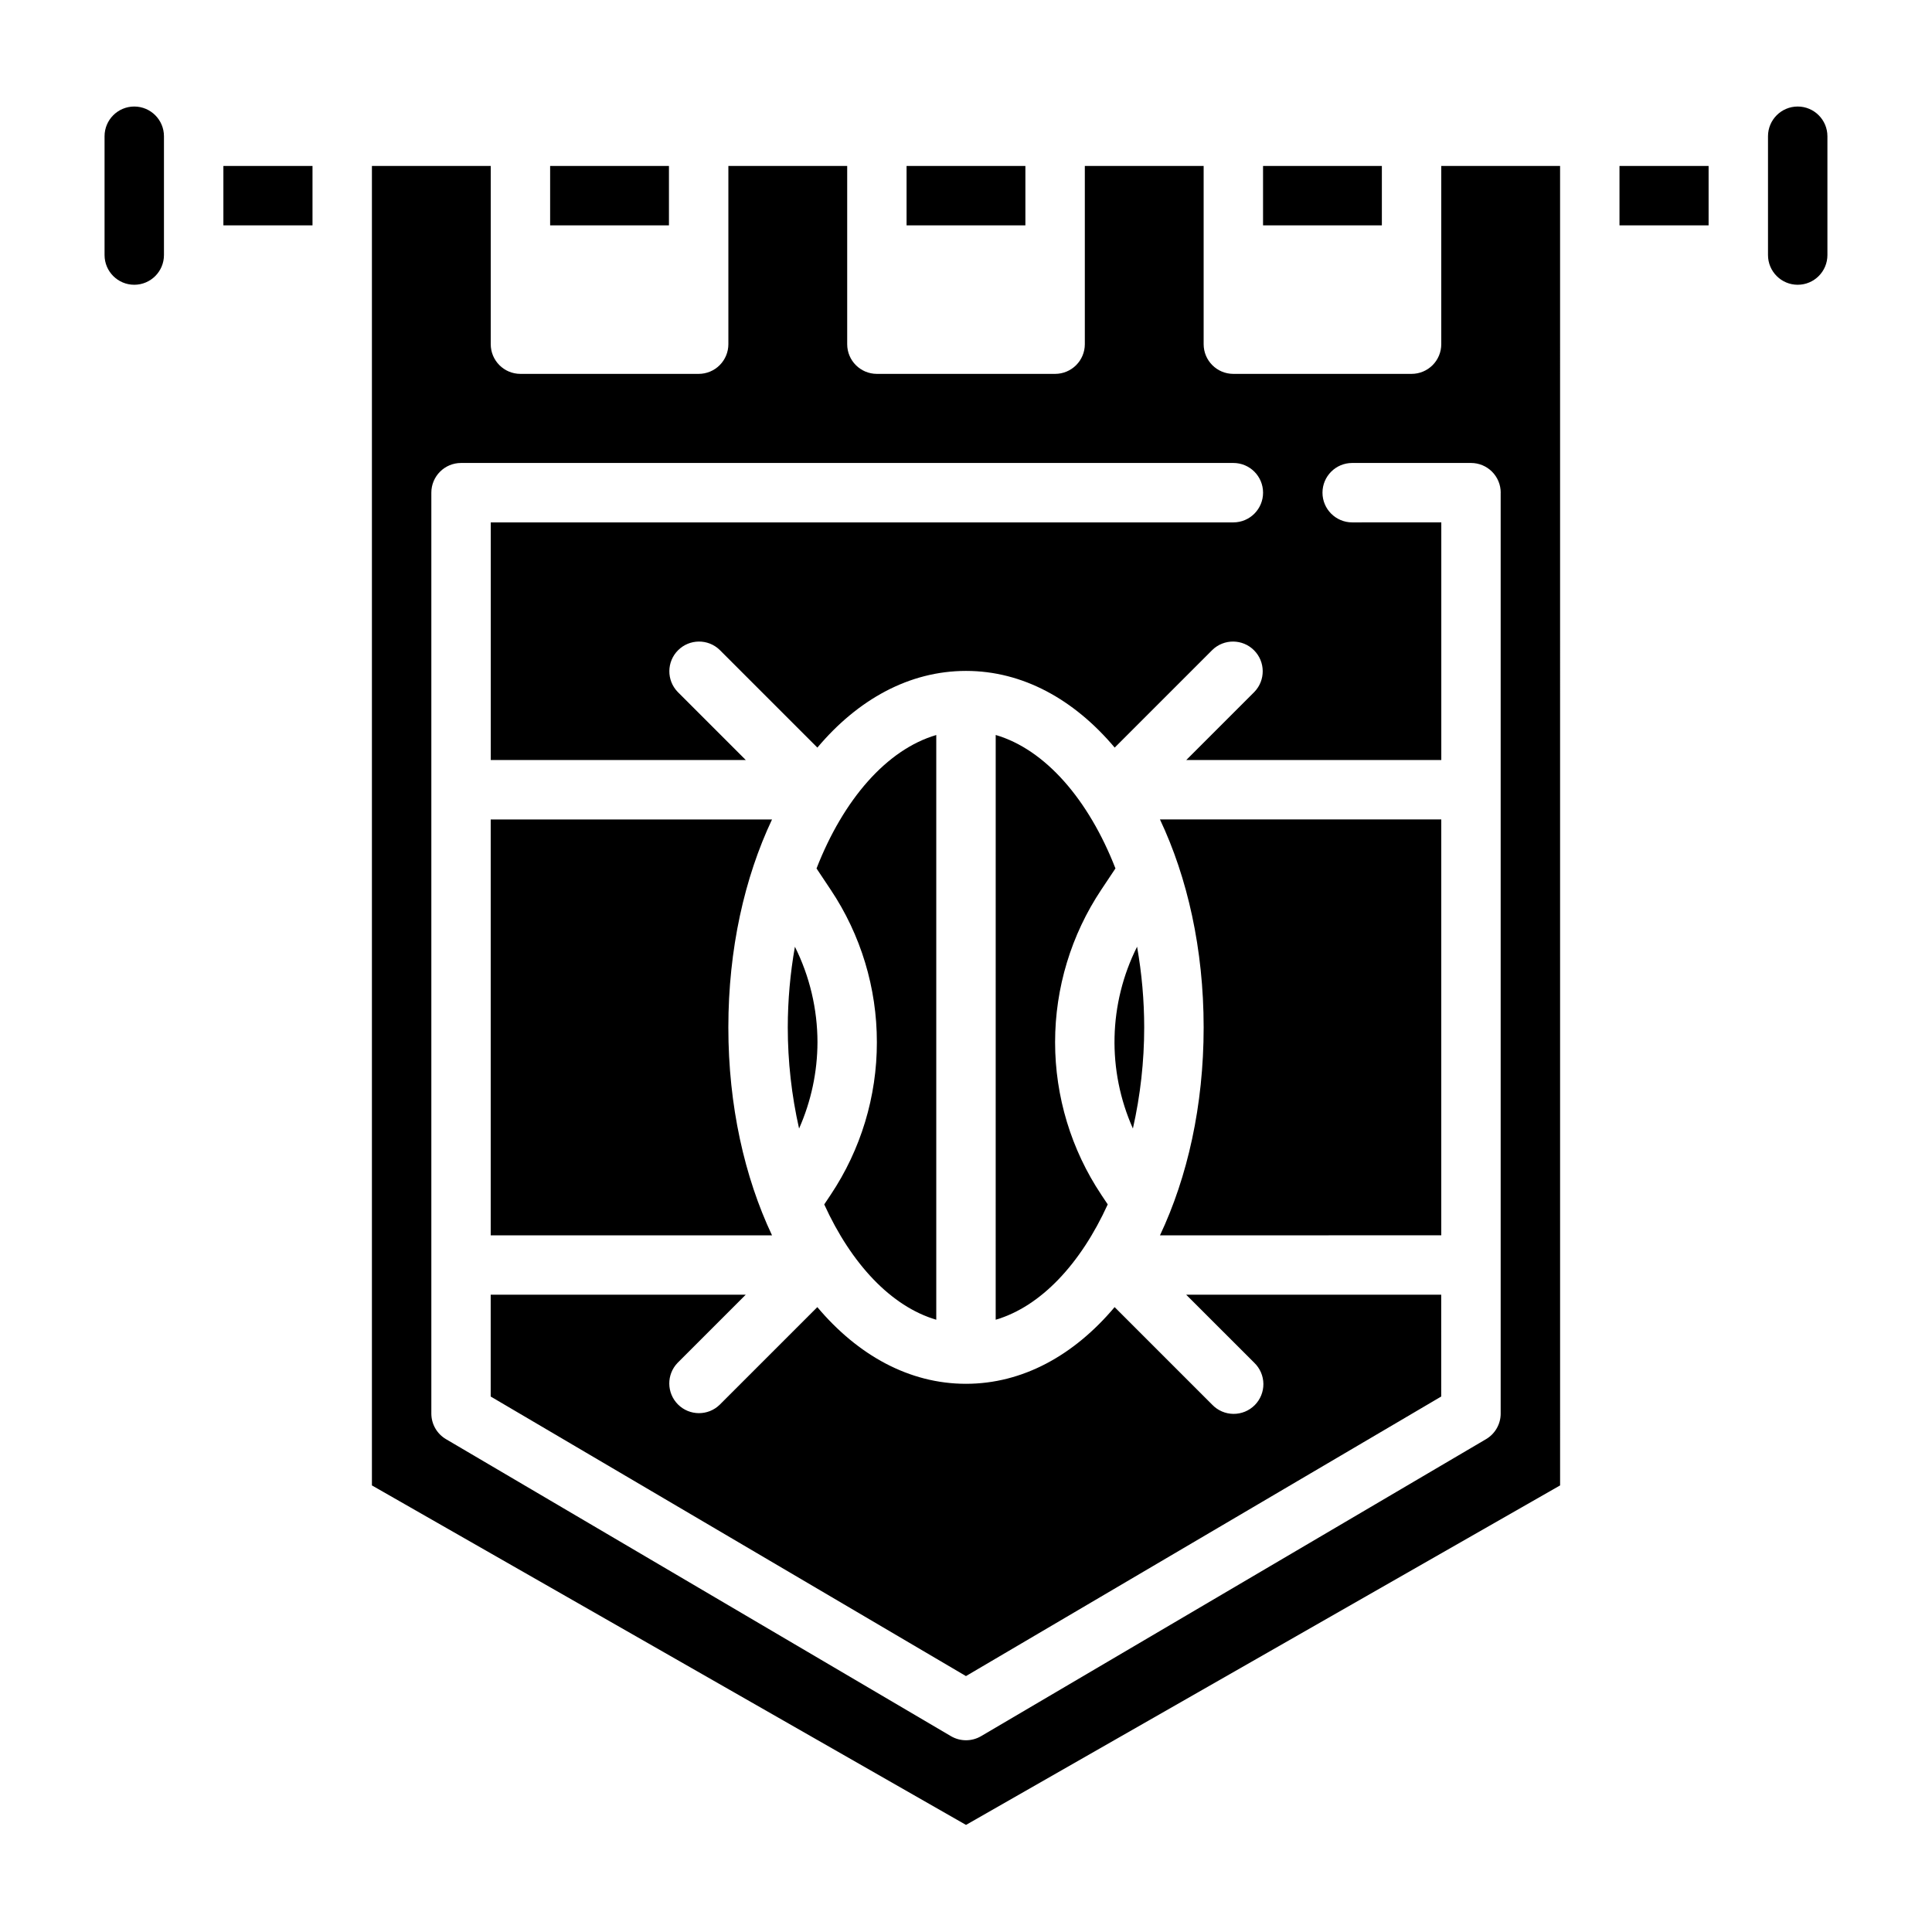
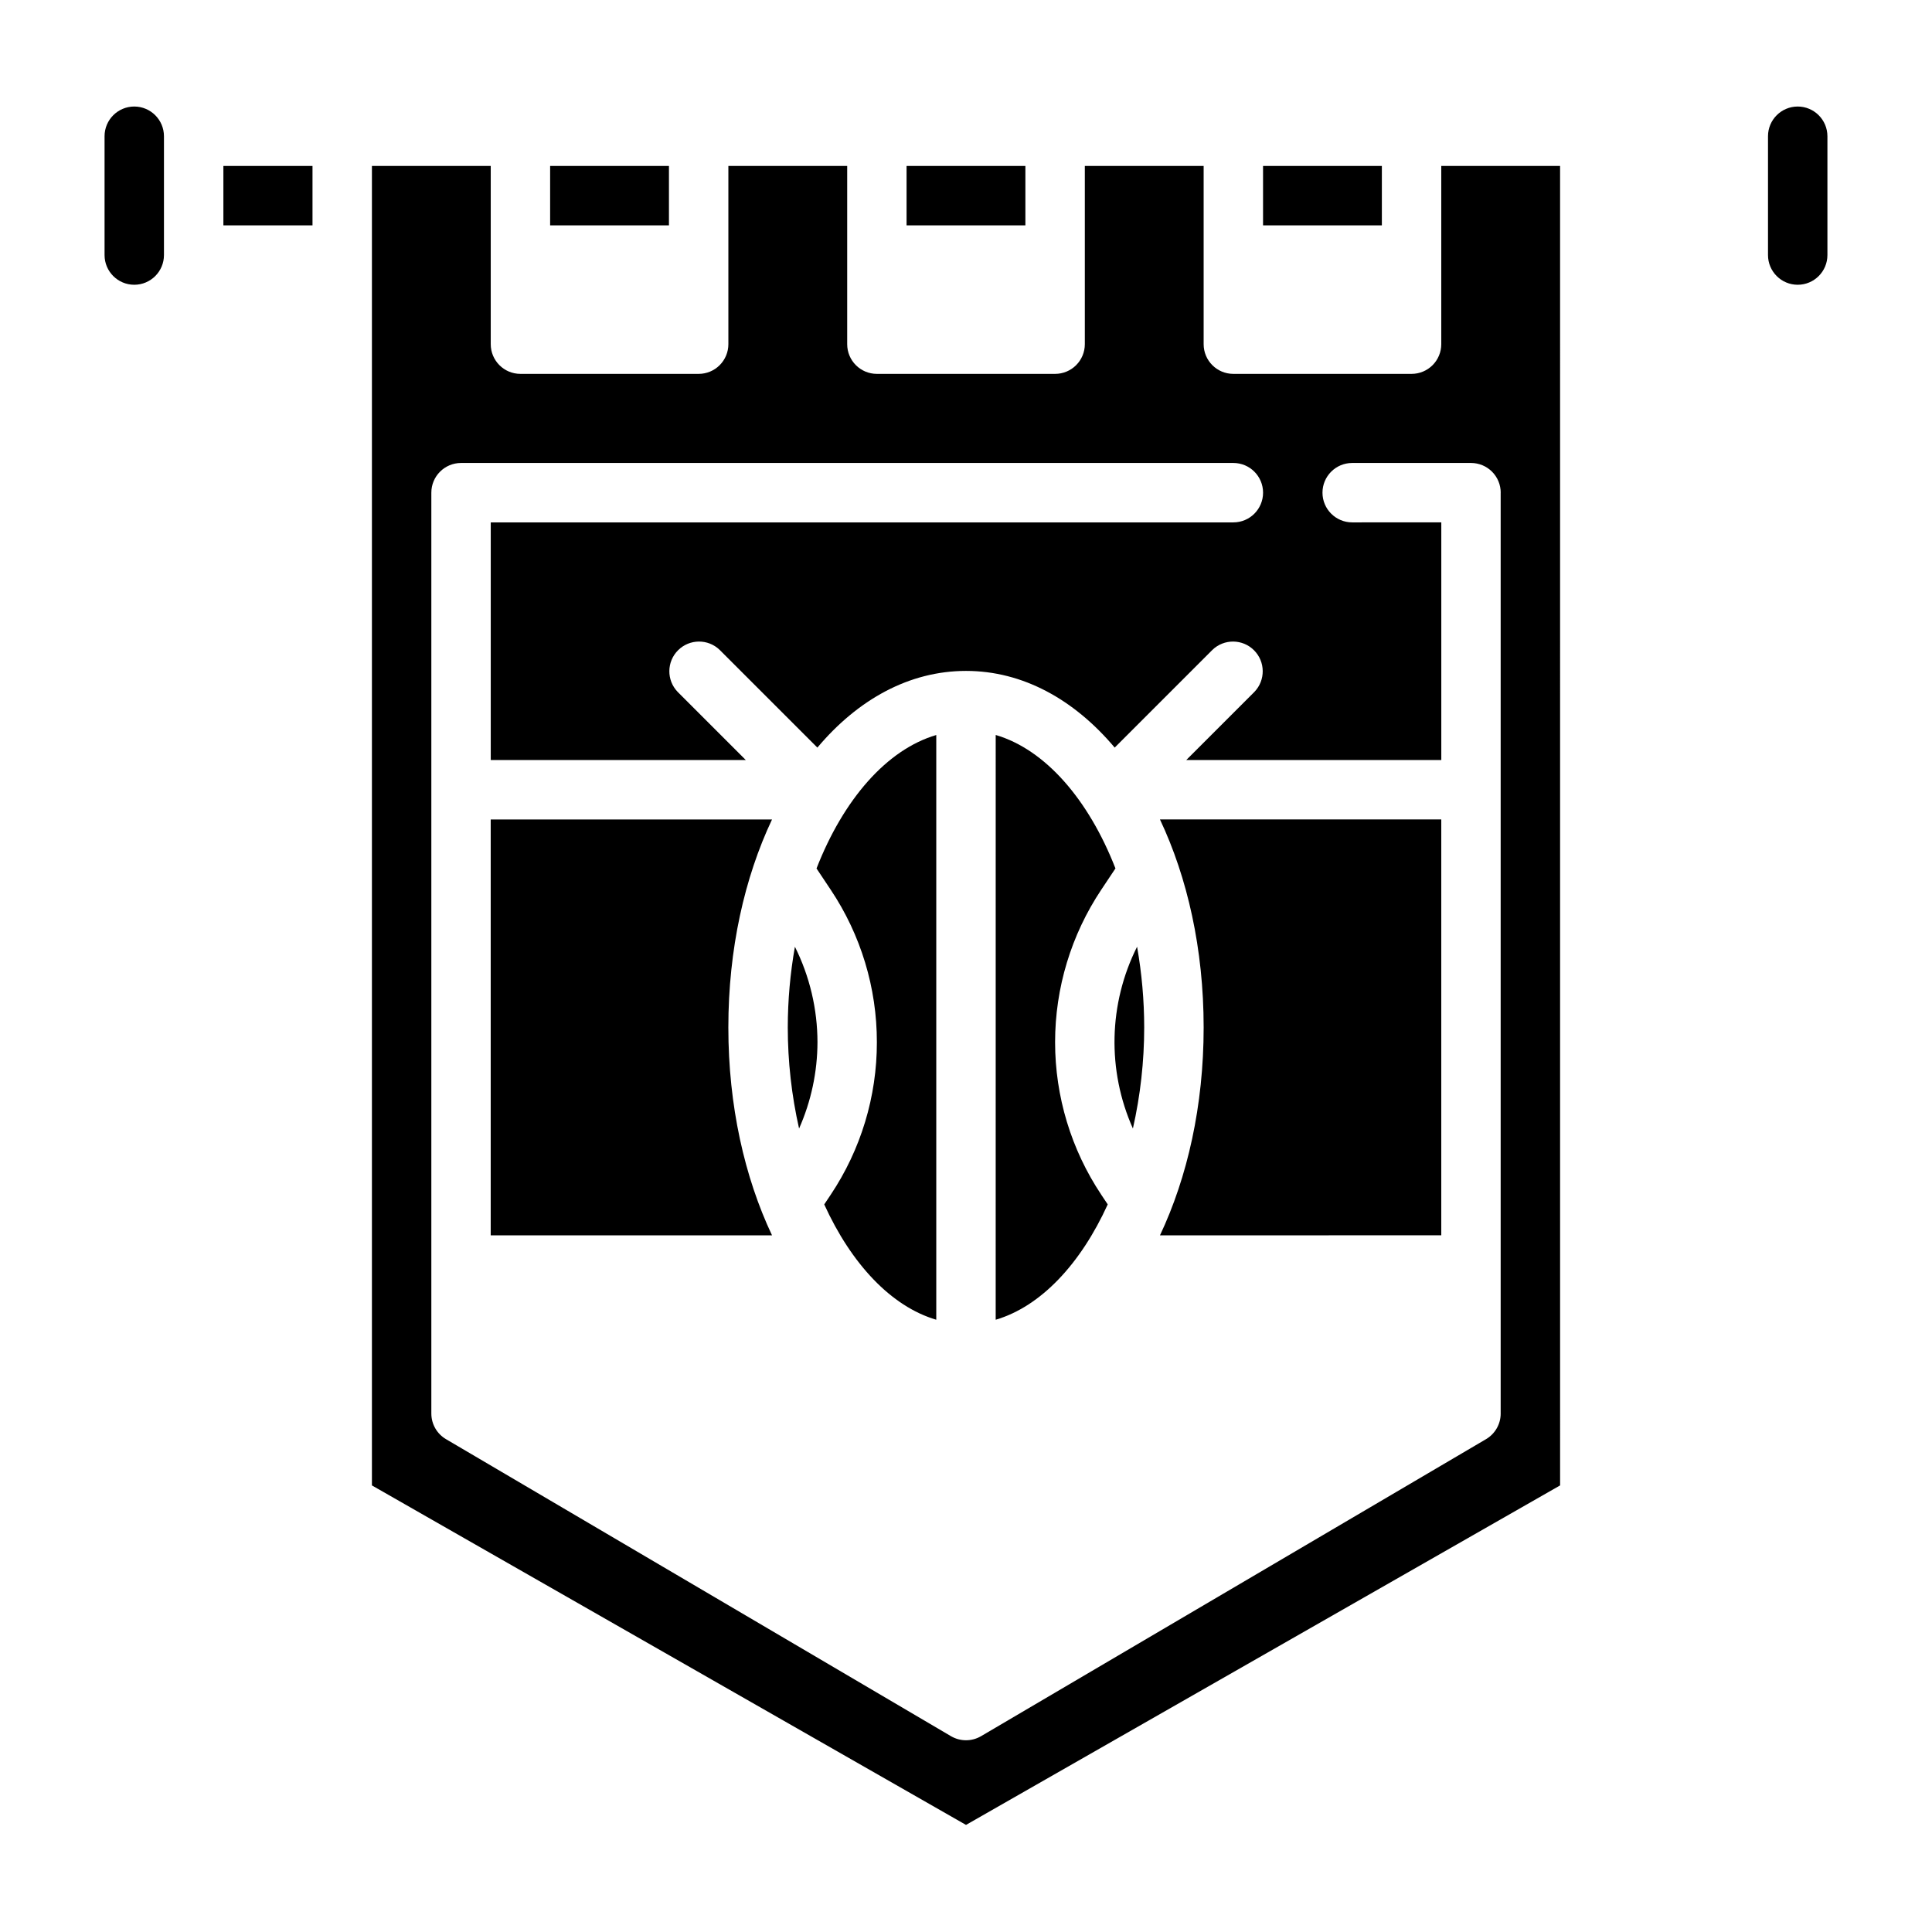
<svg xmlns="http://www.w3.org/2000/svg" fill="#000000" width="800px" height="800px" version="1.1" viewBox="144 144 512 512">
  <g>
    <path d="m203.2 187.98h23.617v15.742h-23.617z" />
    <path d="m444.23 443.07c1.988-8.797 2.992-17.789 2.996-26.809-0.008-7.164-0.641-14.316-1.887-21.371-7.574 15.082-7.981 32.766-1.109 48.18z" />
    <path d="m289.79 187.98h31.488v15.742h-31.488z" />
    <path d="m478.72 187.98h31.488v15.742h-31.488z" />
    <path d="m437.56 463.18-1.711-2.562h0.004c-7.981-11.969-12.242-26.035-12.242-40.422s4.262-28.449 12.242-40.422l3.754-5.633c-7.113-18.242-18.582-31.504-31.734-35.367l-0.004 154.97c11.965-3.519 22.523-14.816 29.691-30.566z" />
    <path d="m384.25 187.98h31.488v15.742h-31.488z" />
    <path d="m179.58 172.23c-4.348 0.004-7.867 3.527-7.871 7.871v31.488c0 4.348 3.523 7.875 7.871 7.875 4.348 0 7.871-3.527 7.871-7.875v-31.488c-0.004-4.344-3.527-7.867-7.871-7.871z" />
-     <path d="m573.18 187.98h23.617v15.742h-23.617z" />
    <path d="m525.95 235.21c0 2.09-0.828 4.09-2.305 5.566-1.477 1.477-3.477 2.305-5.566 2.305h-47.23c-4.348 0-7.871-3.523-7.871-7.871v-47.23h-31.488v47.23c0 2.09-0.832 4.09-2.309 5.566-1.477 1.477-3.477 2.305-5.566 2.305h-47.23c-4.348 0-7.871-3.523-7.871-7.871v-47.23h-31.488v47.23c0 2.09-0.832 4.09-2.309 5.566-1.473 1.477-3.477 2.305-5.566 2.305h-47.23c-4.348 0-7.871-3.523-7.871-7.871v-47.23h-31.488v349.67l157.44 89.969 157.44-89.969-0.004-349.67h-31.488zm15.742 39.359v244.03l0.004 0.004c0 2.789-1.477 5.375-3.883 6.789l-133.82 78.711c-2.465 1.445-5.516 1.445-7.981 0l-133.82-78.711c-2.406-1.414-3.883-4-3.883-6.789v-244.04c0-4.348 3.527-7.871 7.875-7.871h204.67c4.348 0 7.871 3.523 7.871 7.871s-3.523 7.875-7.871 7.875h-196.8v62.977h67.59l-18.051-18.051c-2.984-3.09-2.941-8 0.094-11.035 3.039-3.039 7.949-3.082 11.035-0.098l25.891 25.891c10.719-12.742 24.348-20.324 39.395-20.324 15.043 0 28.672 7.582 39.395 20.324l25.891-25.891h-0.004c3.09-2.984 8-2.941 11.035 0.098 3.035 3.035 3.078 7.945 0.098 11.035l-18.051 18.047h67.586v-62.977l-23.613 0.004c-4.348 0-7.875-3.527-7.875-7.875s3.527-7.871 7.875-7.871h31.488c2.086 0 4.09 0.828 5.566 2.305s2.305 3.481 2.305 5.566z" />
    <path d="m620.41 172.23c-4.344 0.004-7.867 3.527-7.871 7.871v31.488c0 4.348 3.523 7.875 7.871 7.875 4.348 0 7.875-3.527 7.875-7.875v-31.488c-0.008-4.344-3.527-7.867-7.875-7.871z" />
    <path d="m462.98 416.27c0 20.746-4.289 39.68-11.574 55.105l74.547-0.004v-110.21h-74.551c7.285 15.418 11.578 34.355 11.578 55.105z" />
    <path d="m360.64 420.2c-0.012-8.781-2.059-17.445-5.981-25.305-1.25 7.055-1.883 14.207-1.891 21.371 0.004 9.02 1.008 18.012 2.996 26.809 3.191-7.203 4.856-14.992 4.875-22.875z" />
    <path d="m376.38 420.2c0.016 14.391-4.246 28.457-12.238 40.422l-1.711 2.562c7.168 15.742 17.727 27.047 29.691 30.562v-154.96c-13.156 3.863-24.625 17.121-31.734 35.367l3.754 5.633v-0.004c7.992 11.965 12.254 26.035 12.238 40.422z" />
    <path d="m337.02 416.27c0-20.746 4.289-39.68 11.574-55.105h-74.551v110.21h74.551c-7.285-15.422-11.574-34.355-11.574-55.102z" />
-     <path d="m476.41 505.16c1.516 1.465 2.383 3.481 2.402 5.594 0.016 2.109-0.812 4.141-2.305 5.633-1.496 1.492-3.523 2.324-5.637 2.305-2.113-0.016-4.125-0.883-5.594-2.402l-25.891-25.891c-10.719 12.742-24.348 20.324-39.391 20.324s-28.672-7.582-39.395-20.324l-25.891 25.891c-3.086 2.984-7.996 2.941-11.035-0.094-3.035-3.039-3.078-7.949-0.094-11.035l18.051-18.051h-67.59v26.984l125.95 74.086 125.95-74.086-0.004-26.984h-67.586z" />
  </g>
</svg>